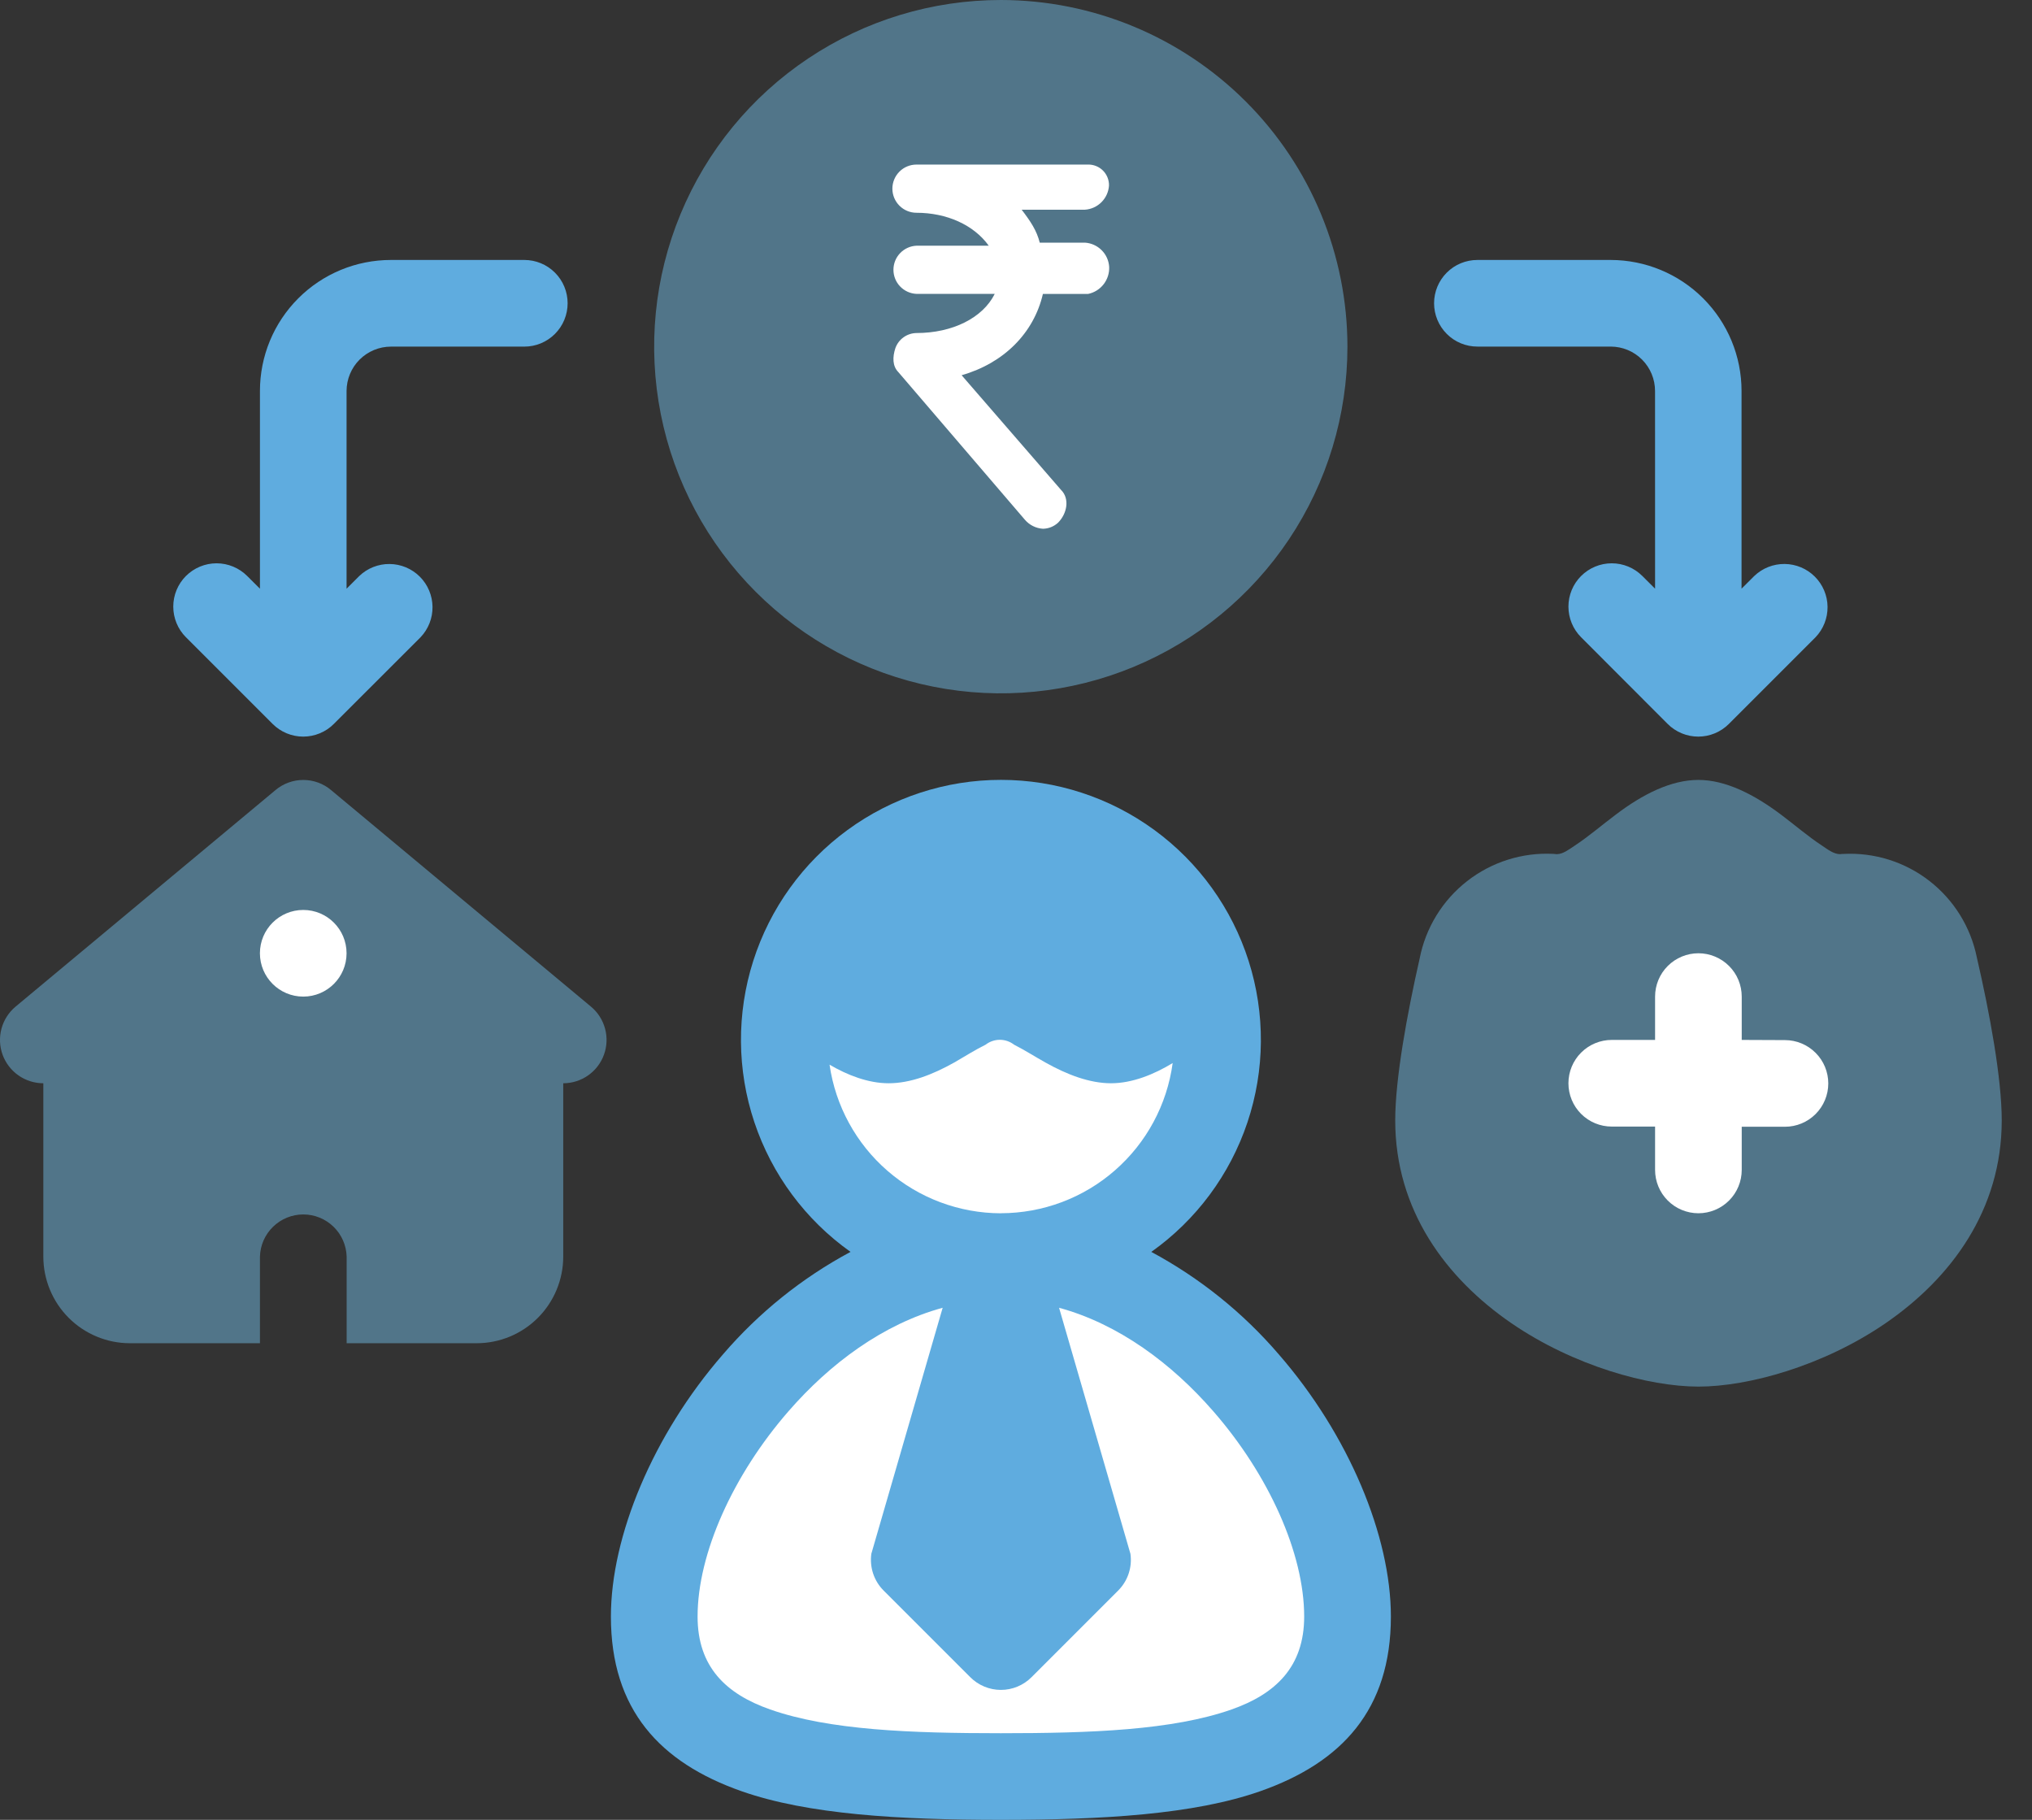
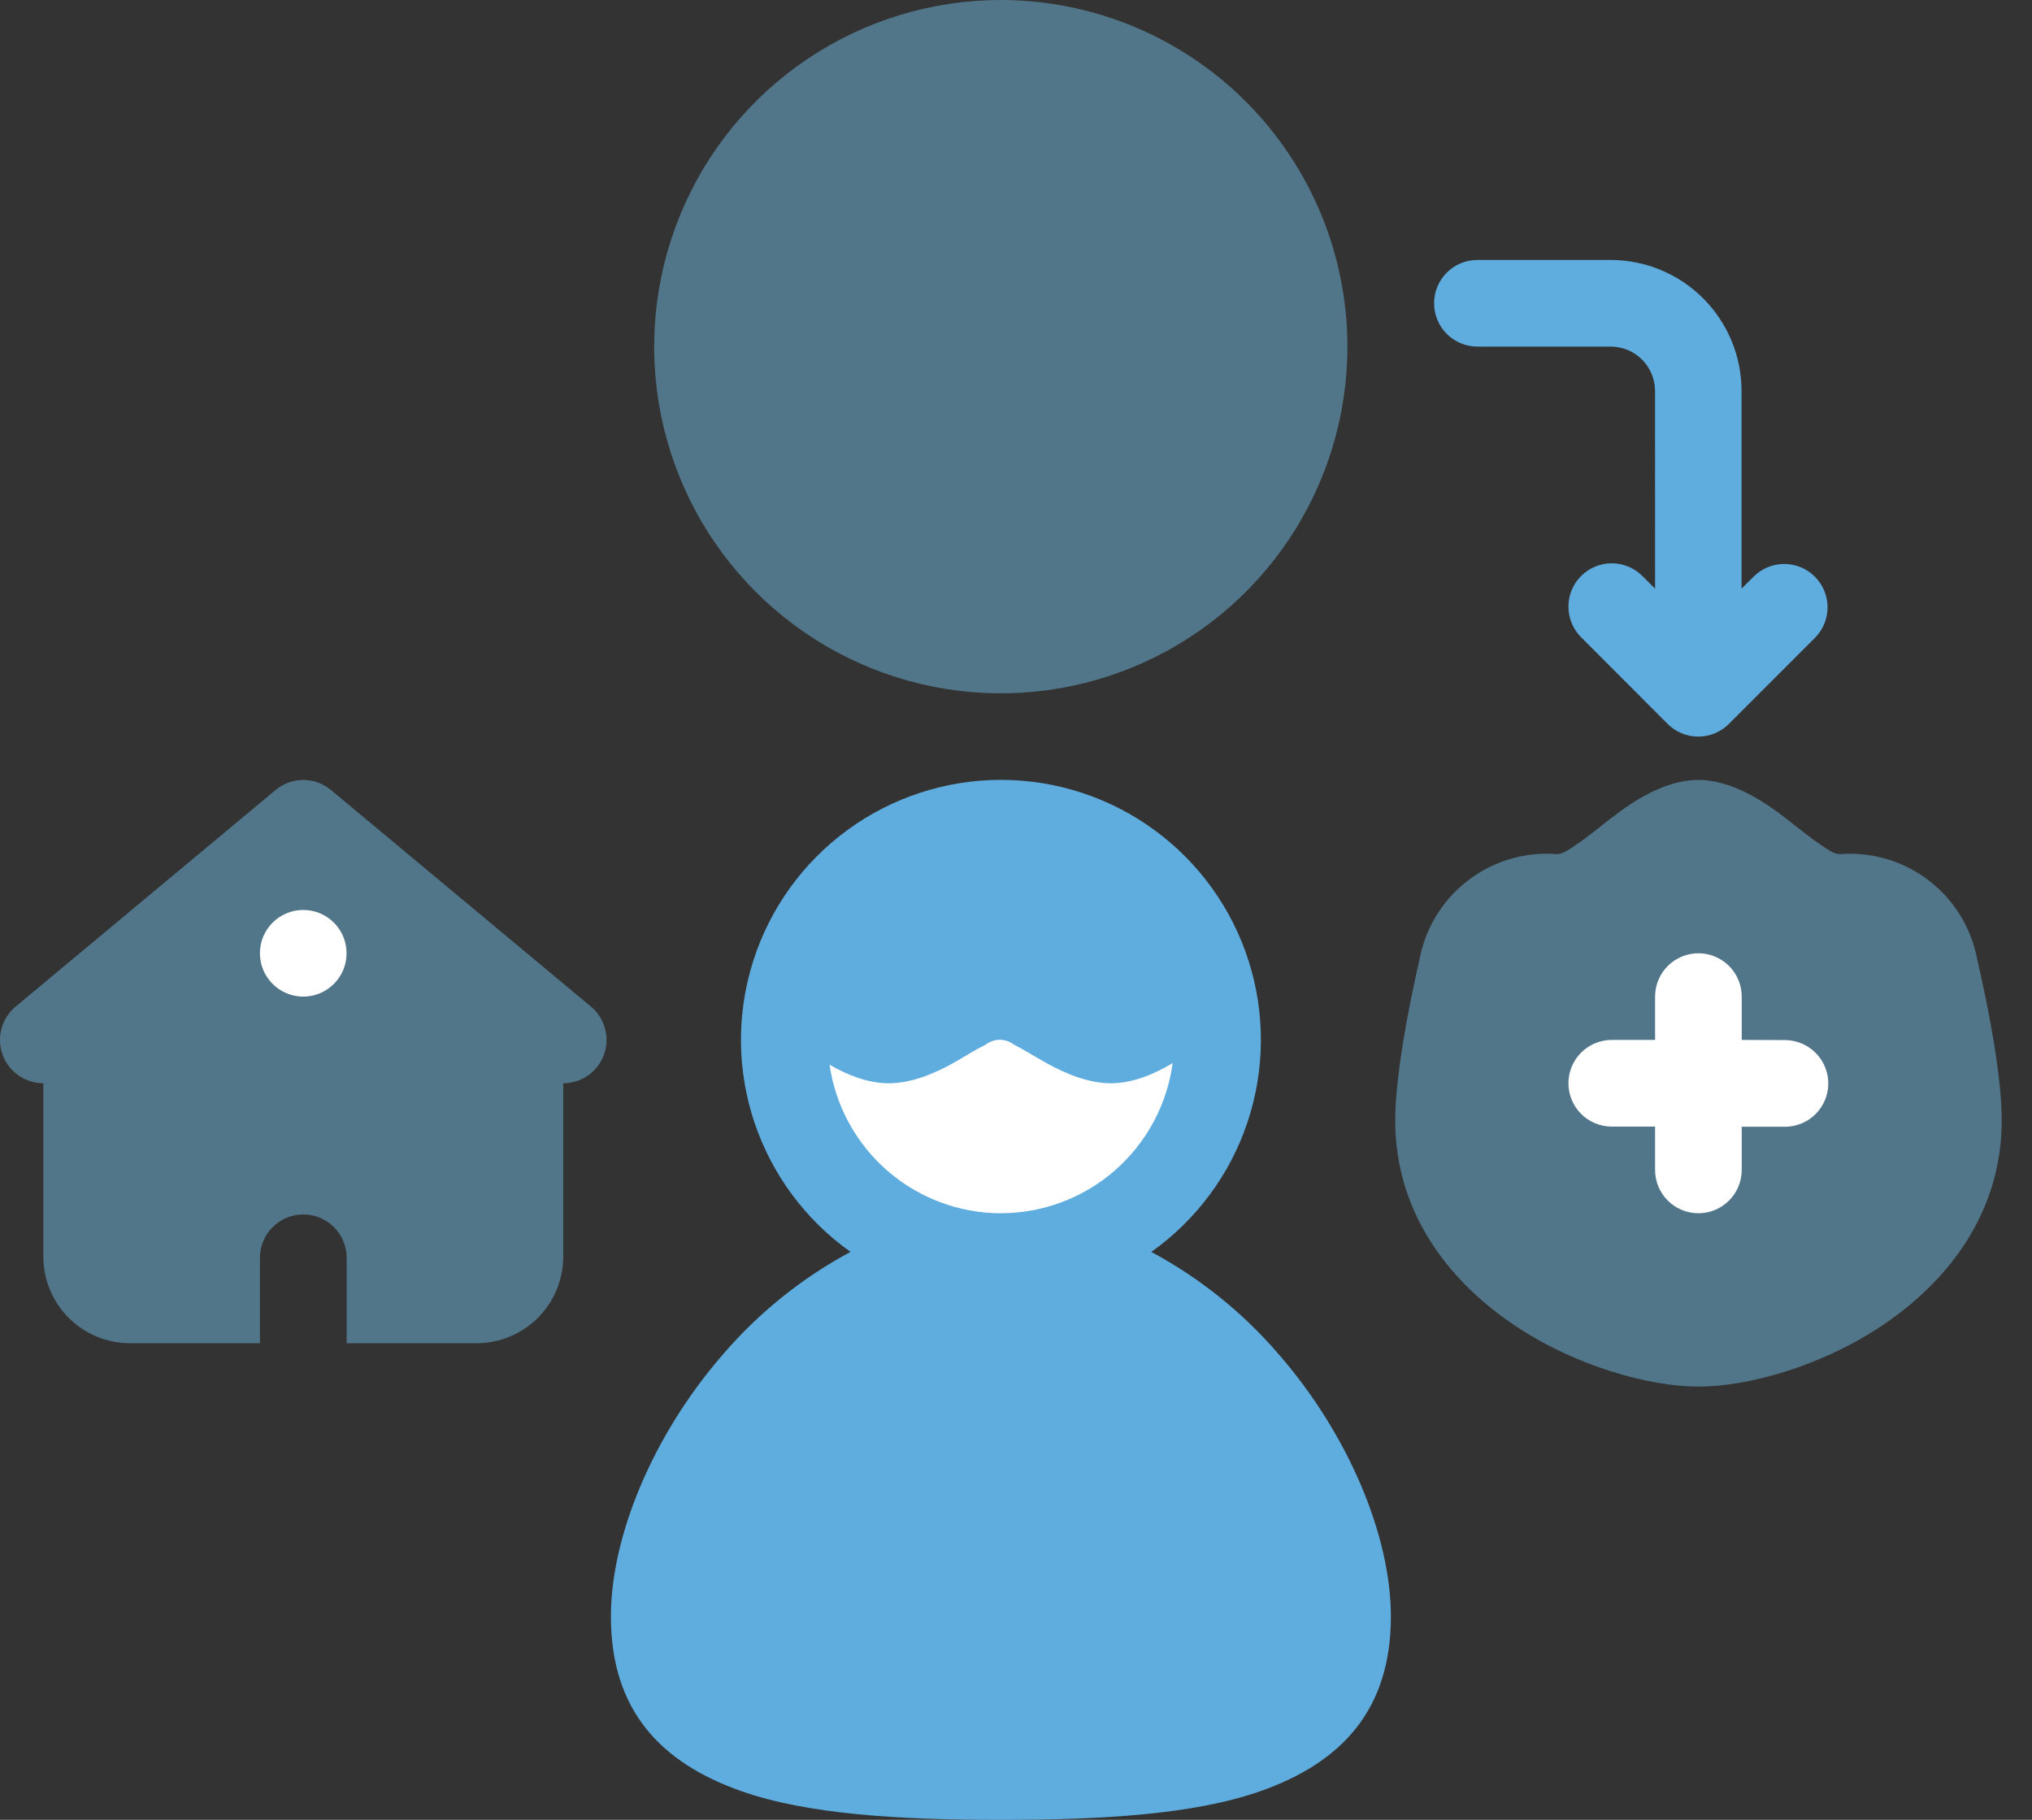
<svg xmlns="http://www.w3.org/2000/svg" width="67" height="60" viewBox="0 0 67 60" fill="none">
  <rect x="0" y="0" width="67" height="60" fill="#333333" stroke="none" />
  <path fill-rule="evenodd" clip-rule="evenodd" d="M28.041 41.276C26.445 42.132 25.022 43.276 23.842 44.649C21.528 47.308 20.143 50.649 20.143 53.297C20.143 56.367 21.761 58.111 24.447 59.055C26.637 59.825 29.66 60 33.002 60C36.344 60 39.365 59.825 41.557 59.055C44.243 58.111 45.861 56.367 45.861 53.297C45.861 50.649 44.475 47.308 42.161 44.649C40.981 43.275 39.557 42.132 37.961 41.275C39.445 40.223 40.555 38.727 41.132 37.002C41.709 35.278 41.722 33.414 41.17 31.682C40.618 29.949 39.529 28.437 38.061 27.364C36.593 26.291 34.822 25.712 33.003 25.712C31.184 25.712 29.413 26.291 27.945 27.364C26.477 28.437 25.388 29.949 24.836 31.682C24.284 33.414 24.297 35.278 24.874 37.002C25.451 38.727 26.561 40.223 28.045 41.275L28.041 41.276Z" fill="#5FACDF" />
-   <path fill-rule="evenodd" clip-rule="evenodd" d="M31.082 43.117C29.117 43.653 27.366 44.956 25.999 46.528C24.176 48.621 23.001 51.215 23.001 53.298C23.001 54.958 23.939 55.851 25.395 56.361C27.343 57.045 30.034 57.144 33.001 57.144C35.968 57.144 38.66 57.045 40.608 56.361C42.06 55.85 43.002 54.955 43.002 53.298C43.002 51.214 41.83 48.621 40.004 46.528C38.635 44.956 36.886 43.653 34.92 43.117L37.273 51.228C37.305 51.448 37.284 51.671 37.214 51.882C37.144 52.092 37.026 52.283 36.869 52.44L34.012 55.297C33.88 55.43 33.722 55.535 33.549 55.607C33.376 55.679 33.19 55.716 33.002 55.716C32.815 55.716 32.629 55.679 32.456 55.607C32.283 55.535 32.125 55.43 31.993 55.297L29.135 52.44C28.978 52.283 28.86 52.092 28.79 51.882C28.72 51.671 28.7 51.448 28.73 51.228L31.082 43.117Z" fill="white" />
  <path fill-rule="evenodd" clip-rule="evenodd" d="M51.34 28.163C51.301 28.157 51.262 28.154 51.222 28.152C50.194 28.099 49.181 28.419 48.37 29.054C47.56 29.688 47.005 30.594 46.809 31.605C46.4 33.404 46.004 35.558 46.004 36.939C46.004 39.9 47.681 42.148 49.838 43.628C51.892 45.035 54.363 45.716 56.004 45.716C57.644 45.716 60.117 45.036 62.169 43.628C64.324 42.148 66.002 39.9 66.002 36.939C66.002 35.552 65.603 33.388 65.182 31.571C64.98 30.567 64.424 29.67 63.616 29.043C62.807 28.415 61.8 28.1 60.778 28.154C60.743 28.154 60.71 28.154 60.676 28.162C60.463 28.162 60.272 28.011 60.06 27.869C59.615 27.576 59.174 27.197 58.731 26.863C57.833 26.188 56.897 25.714 55.999 25.714C55.101 25.714 54.165 26.182 53.27 26.863C52.824 27.197 52.384 27.576 51.94 27.869C51.731 28.007 51.544 28.156 51.337 28.162L51.34 28.163Z" fill="#70B9E0" fill-opacity="0.5" />
  <path fill-rule="evenodd" clip-rule="evenodd" d="M1.429 35.715V41.429C1.429 42.187 1.73 42.913 2.265 43.449C2.801 43.985 3.528 44.286 4.286 44.286H8.571V41.429C8.582 41.057 8.737 40.704 9.004 40.445C9.271 40.185 9.628 40.04 10.001 40.04C10.373 40.04 10.73 40.185 10.997 40.445C11.264 40.704 11.419 41.057 11.43 41.429V44.286H15.715C16.473 44.286 17.199 43.985 17.735 43.449C18.27 42.913 18.571 42.187 18.571 41.429V35.715C18.865 35.715 19.151 35.624 19.391 35.456C19.632 35.287 19.814 35.049 19.914 34.773C20.014 34.497 20.027 34.197 19.95 33.914C19.874 33.63 19.712 33.377 19.486 33.189L10.914 26.047C10.658 25.832 10.334 25.715 10 25.715C9.666 25.715 9.342 25.832 9.086 26.047L0.513 33.189C0.288 33.377 0.126 33.63 0.049 33.914C-0.027 34.197 -0.015 34.497 0.085 34.773C0.185 35.049 0.368 35.287 0.608 35.456C0.849 35.624 1.135 35.715 1.429 35.715Z" fill="#70B9E0" fill-opacity="0.5" />
  <path fill-rule="evenodd" clip-rule="evenodd" d="M33.001 40C34.385 39.999 35.721 39.498 36.762 38.587C37.804 37.677 38.48 36.42 38.666 35.049C38.06 35.418 37.34 35.715 36.633 35.715C35.926 35.715 35.183 35.431 34.467 35.029C34.123 34.837 33.781 34.618 33.436 34.443C33.302 34.339 33.137 34.282 32.967 34.282C32.797 34.282 32.633 34.339 32.498 34.443C32.154 34.612 31.812 34.831 31.467 35.029C30.75 35.431 30.018 35.715 29.3 35.715C28.628 35.715 27.94 35.447 27.352 35.102C27.548 36.461 28.227 37.704 29.264 38.603C30.302 39.503 31.628 39.999 33.001 40.002V40Z" fill="white" />
  <path fill-rule="evenodd" clip-rule="evenodd" d="M57.429 34.286V32.858C57.429 32.479 57.279 32.115 57.011 31.848C56.743 31.58 56.379 31.429 56.001 31.429C55.622 31.429 55.258 31.58 54.99 31.848C54.722 32.115 54.572 32.479 54.572 32.858V34.286H53.143C52.764 34.286 52.401 34.437 52.133 34.705C51.865 34.973 51.715 35.336 51.715 35.715C51.715 36.094 51.865 36.457 52.133 36.725C52.401 36.993 52.764 37.143 53.143 37.143H54.572V38.572C54.572 38.951 54.722 39.314 54.99 39.582C55.258 39.85 55.622 40.001 56.001 40.001C56.379 40.001 56.743 39.85 57.011 39.582C57.279 39.314 57.429 38.951 57.429 38.572V37.149H58.854C59.233 37.149 59.596 36.999 59.864 36.731C60.132 36.463 60.283 36.1 60.283 35.721C60.283 35.342 60.132 34.978 59.864 34.711C59.596 34.443 59.233 34.292 58.854 34.292L57.429 34.286Z" fill="white" />
  <path d="M9.999 32.858C10.788 32.858 11.427 32.218 11.427 31.429C11.427 30.64 10.788 30.001 9.999 30.001C9.21 30.001 8.57 30.64 8.57 31.429C8.57 32.218 9.21 32.858 9.999 32.858Z" fill="white" />
  <path fill-rule="evenodd" clip-rule="evenodd" d="M54.572 19.409L54.152 18.99C53.885 18.723 53.522 18.572 53.143 18.572C52.764 18.572 52.401 18.723 52.133 18.99C51.865 19.258 51.715 19.621 51.715 20C51.715 20.379 51.865 20.742 52.133 21.01L54.986 23.867C55.118 24 55.276 24.105 55.449 24.177C55.622 24.249 55.808 24.286 55.996 24.286C56.184 24.286 56.369 24.249 56.543 24.177C56.716 24.105 56.873 24 57.006 23.867L59.863 21.01C60.121 20.74 60.263 20.38 60.259 20.006C60.255 19.633 60.104 19.276 59.84 19.012C59.576 18.748 59.219 18.598 58.846 18.594C58.473 18.59 58.112 18.732 57.843 18.99L57.423 19.409V12.891C57.423 11.746 56.969 10.649 56.16 9.839C55.352 9.029 54.255 8.573 53.111 8.571H48.712C48.334 8.571 47.971 8.721 47.703 8.989C47.435 9.257 47.285 9.62 47.285 9.998C47.285 10.377 47.436 10.741 47.704 11.009C47.971 11.277 48.335 11.427 48.714 11.427H53.111C53.498 11.428 53.87 11.582 54.144 11.857C54.417 12.131 54.571 12.503 54.571 12.891L54.572 19.409Z" fill="#5FACDF" />
-   <path fill-rule="evenodd" clip-rule="evenodd" d="M8.571 19.409V12.891C8.571 12.323 8.682 11.761 8.899 11.237C9.116 10.713 9.434 10.237 9.835 9.836C10.237 9.434 10.713 9.116 11.237 8.899C11.761 8.682 12.323 8.571 12.891 8.571H17.289C17.667 8.571 18.03 8.721 18.298 8.989C18.566 9.257 18.716 9.62 18.716 9.998C18.716 10.186 18.679 10.372 18.607 10.546C18.535 10.72 18.43 10.877 18.297 11.01C18.164 11.143 18.006 11.248 17.833 11.32C17.659 11.392 17.473 11.428 17.285 11.428H12.891C12.503 11.428 12.131 11.583 11.856 11.857C11.582 12.131 11.428 12.503 11.427 12.891V19.41L11.845 18.992C12.115 18.733 12.475 18.591 12.848 18.595C13.222 18.599 13.579 18.749 13.843 19.013C14.107 19.277 14.257 19.634 14.261 20.007C14.266 20.381 14.124 20.741 13.866 21.011L11.008 23.867C10.876 24 10.719 24.105 10.545 24.177C10.372 24.249 10.186 24.286 9.998 24.286C9.811 24.286 9.625 24.249 9.451 24.177C9.278 24.105 9.121 24 8.988 23.867L6.131 21.01C5.863 20.742 5.713 20.379 5.713 20C5.713 19.621 5.863 19.258 6.131 18.99C6.399 18.723 6.762 18.572 7.141 18.572C7.519 18.572 7.883 18.723 8.15 18.99L8.571 19.409Z" fill="#5FACDF" />
  <path fill-rule="evenodd" clip-rule="evenodd" d="M33 6.01067e-08C30.739 -0 28.529 0.67 26.65 1.926C24.77 3.181 23.305 4.966 22.44 7.055C21.574 9.143 21.348 11.441 21.789 13.659C22.23 15.876 23.318 17.912 24.917 19.511C26.515 21.11 28.552 22.198 30.769 22.639C32.986 23.081 35.284 22.854 37.373 21.989C39.461 21.124 41.246 19.659 42.502 17.78C43.758 15.9 44.428 13.69 44.428 11.43C44.427 8.399 43.222 5.493 41.08 3.35C38.937 1.207 36.031 0.002 33 6.01067e-08Z" fill="#70B9E0" fill-opacity="0.5" />
-   <path d="M36.572 8.795C36.558 8.588 36.47 8.393 36.322 8.247C36.175 8.101 35.98 8.013 35.773 8H34.283C34.184 7.603 33.985 7.305 33.687 6.914H35.773C35.979 6.9 36.172 6.812 36.318 6.666C36.464 6.52 36.552 6.327 36.566 6.121C36.569 6.029 36.552 5.938 36.518 5.852C36.484 5.767 36.433 5.689 36.368 5.624C36.303 5.559 36.225 5.508 36.14 5.474C36.054 5.44 35.963 5.423 35.871 5.426H30.218C30.008 5.426 29.806 5.509 29.657 5.658C29.508 5.807 29.424 6.01 29.424 6.22C29.424 6.431 29.508 6.633 29.657 6.782C29.806 6.931 30.008 7.015 30.218 7.015C31.212 7.015 32.106 7.412 32.602 8.101H30.218C30.014 8.11 29.821 8.198 29.679 8.346C29.538 8.494 29.459 8.69 29.459 8.895C29.459 9.1 29.538 9.297 29.679 9.444C29.821 9.592 30.014 9.68 30.218 9.689H32.799C32.404 10.484 31.403 10.98 30.218 10.98C30.066 10.982 29.917 11.031 29.793 11.12C29.669 11.208 29.575 11.333 29.523 11.477C29.425 11.775 29.425 12.071 29.622 12.27L33.793 17.136C33.867 17.222 33.958 17.294 34.061 17.345C34.163 17.396 34.275 17.426 34.389 17.433C34.572 17.43 34.748 17.36 34.884 17.236C35.183 16.938 35.281 16.442 34.983 16.15L31.707 12.371C33.104 11.973 34.091 10.974 34.387 9.691H35.877C36.081 9.649 36.263 9.535 36.39 9.371C36.517 9.207 36.582 9.003 36.572 8.795Z" fill="white" />
</svg>